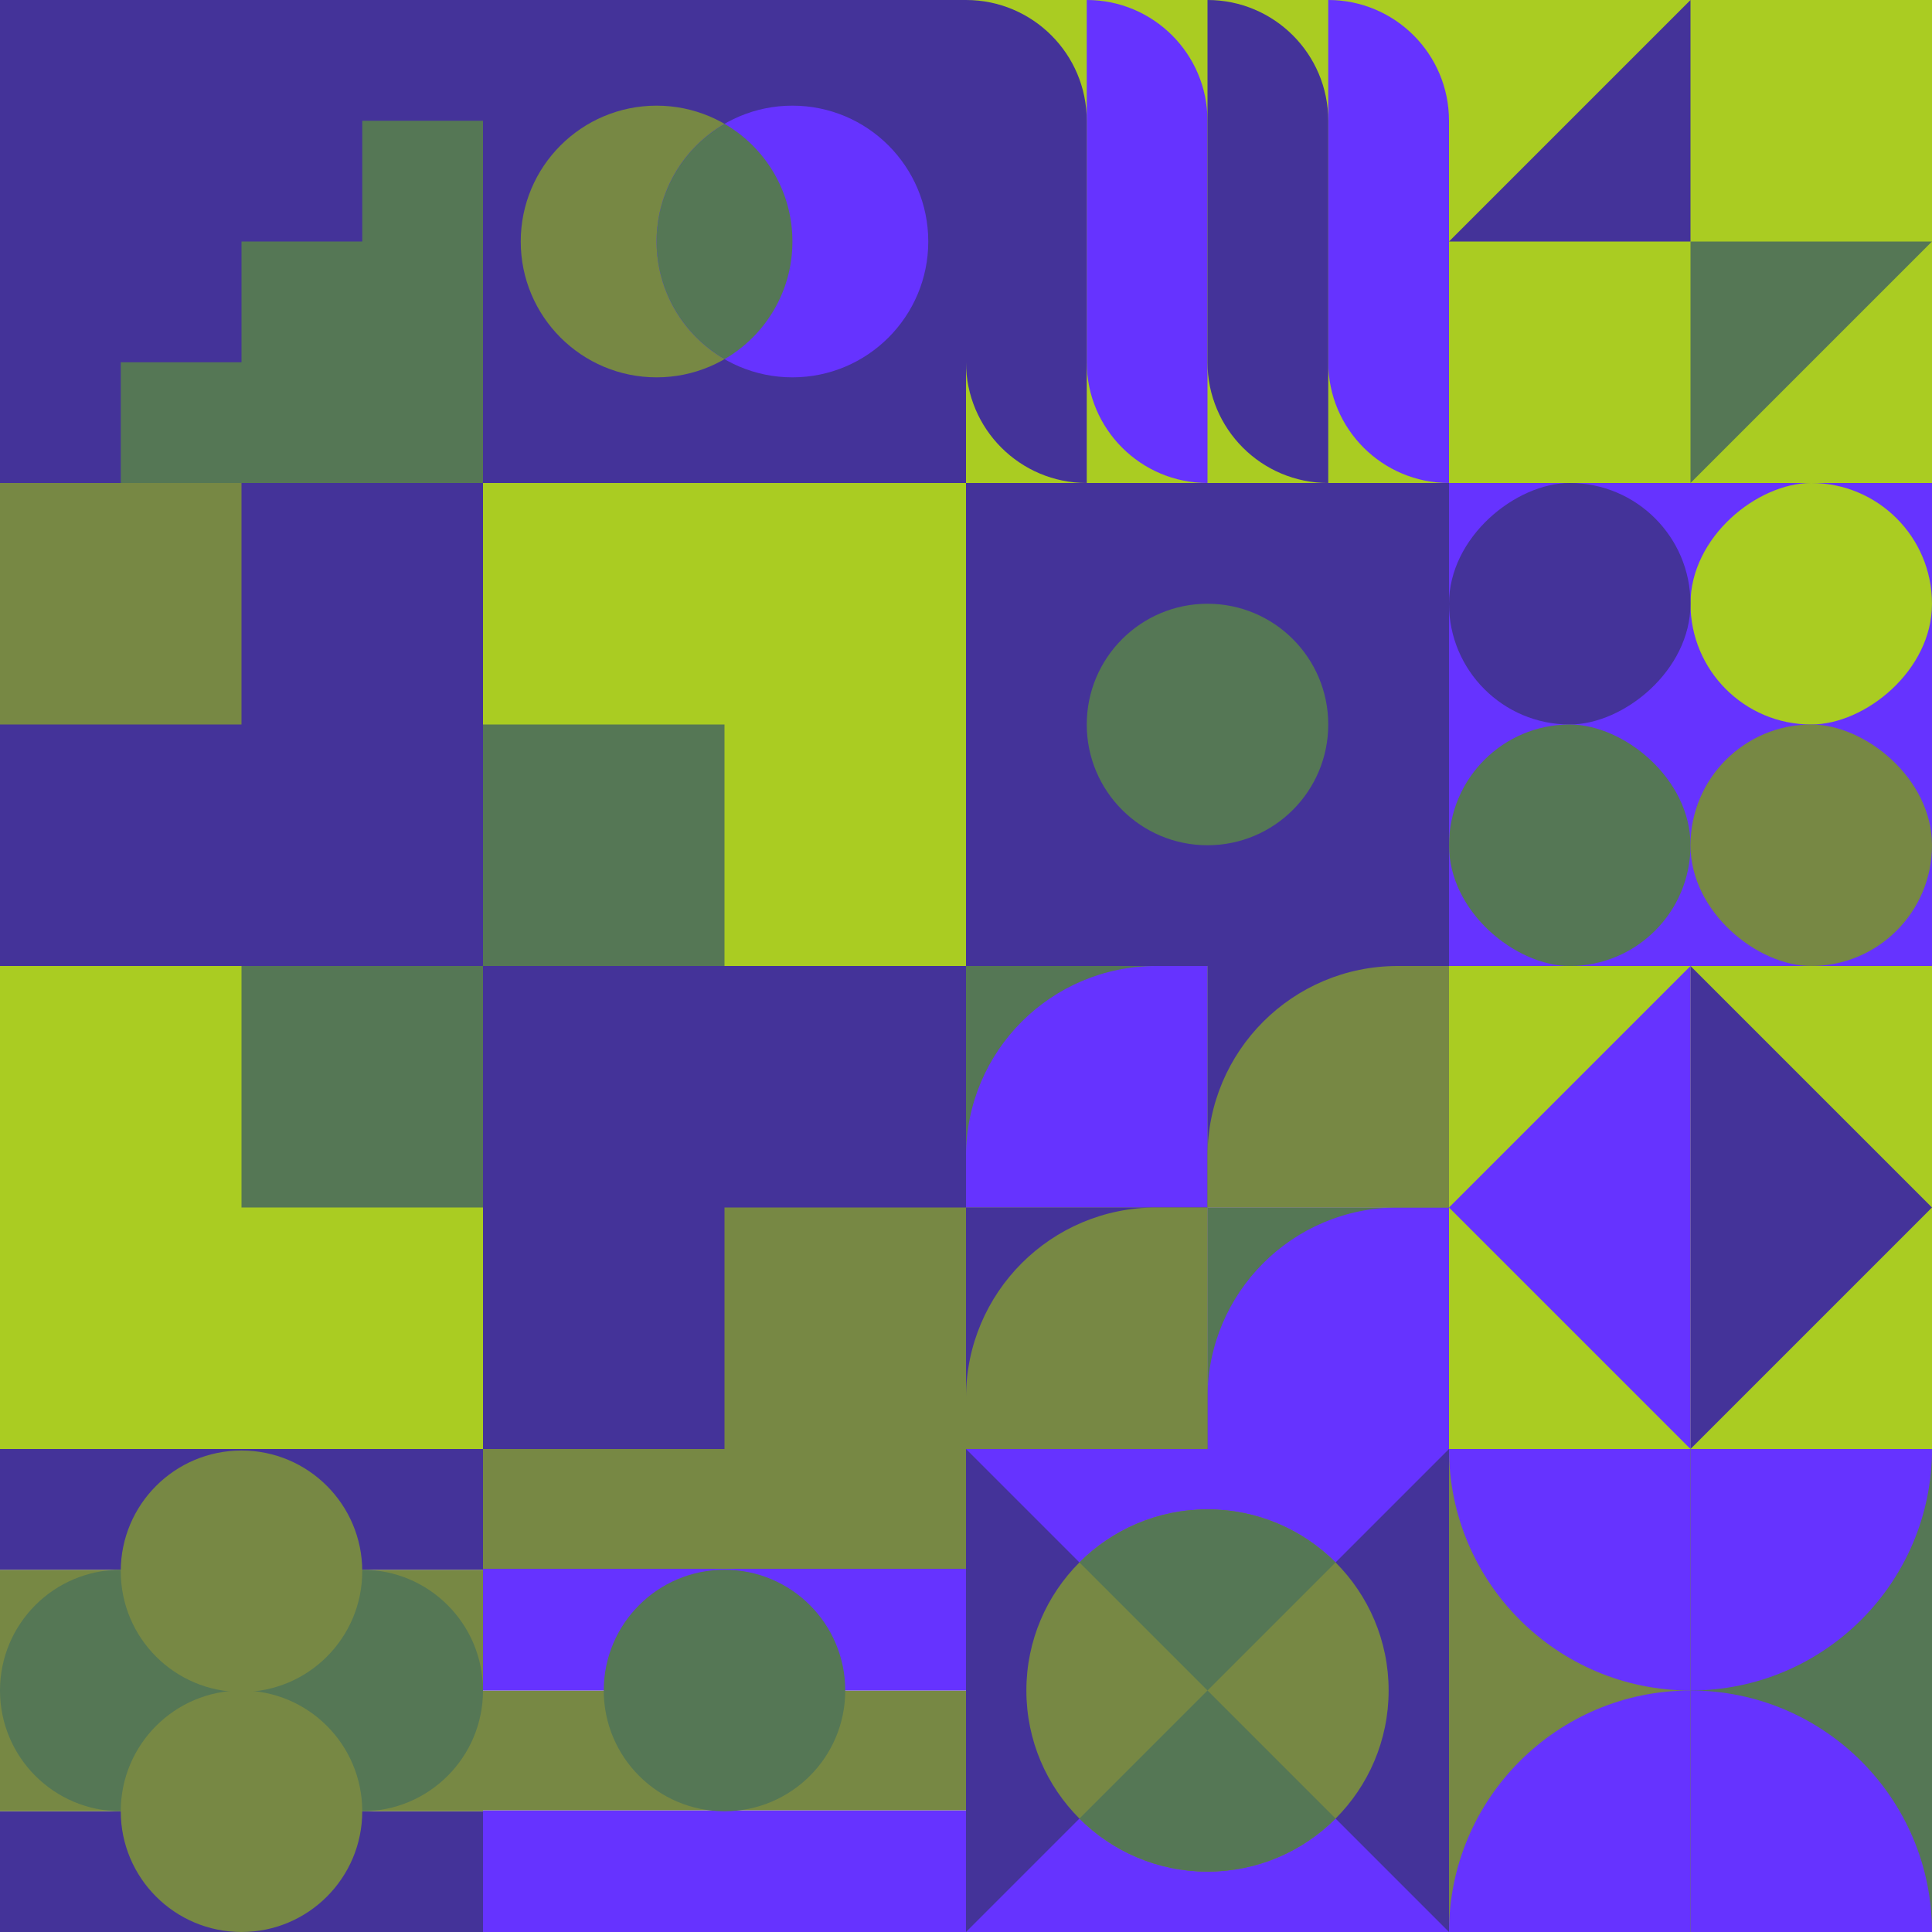
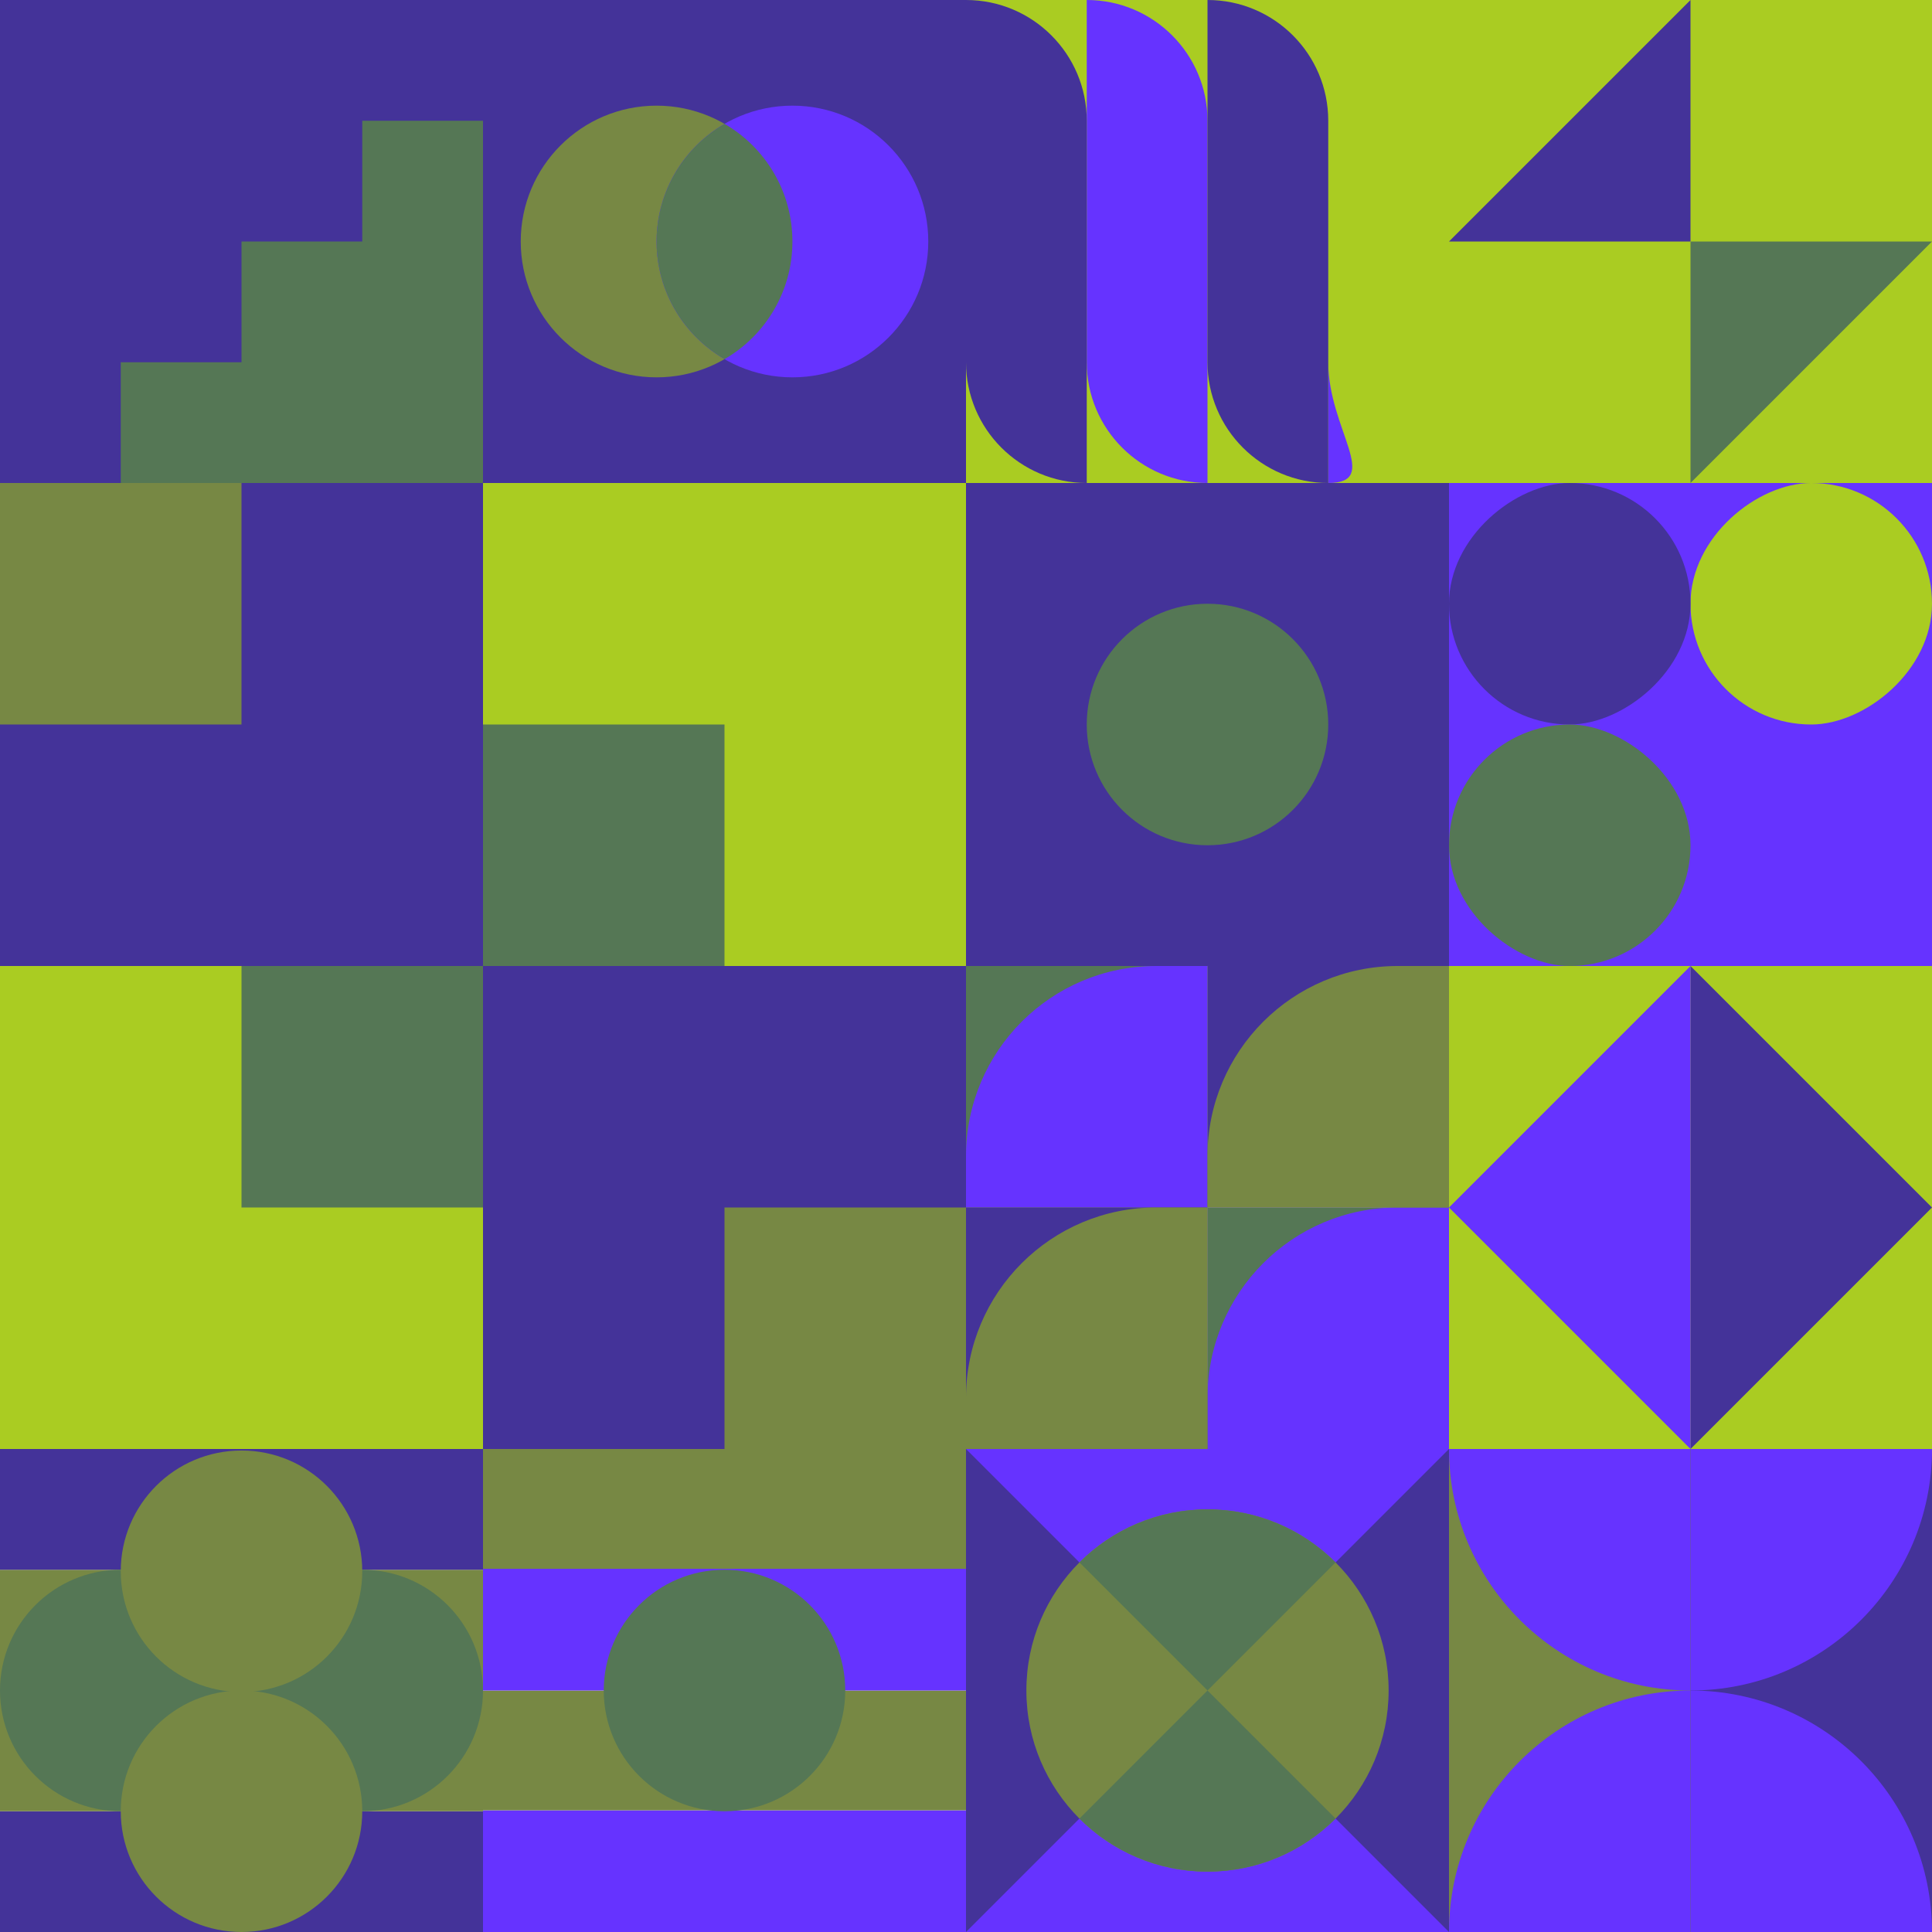
<svg xmlns="http://www.w3.org/2000/svg" id="geo" width="1280" height="1280" viewBox="0 0 1280 1280" fill="none" style="width:640px;height:640px">
  <g class="svg-image">
    <g class="block-0" transform="translate(0,0), scale(1), rotate(90, 160, 160)" height="320" width="320" clip-path="url(#trim)">
      <defs>
        <clipPath id="ClipPath-1">
          <rect width="320" height="320" fill="white" />
        </clipPath>
      </defs>
      <style>@keyframes geo-63a0_t{0%,to{transform:translate(0,0)}13.636%{transform:translate(0,0);animation-timing-function:cubic-bezier(.4,0,.6,1)}}@keyframes geo-63a1_t{0%{transform:translate(0,0)}13.636%{transform:translate(0,0);animation-timing-function:cubic-bezier(.4,0,.6,1)}50%,63.636%{transform:translate(-80px,0);animation-timing-function:cubic-bezier(.4,0,.6,1)}to{transform:translate(-80px,-80px)}}</style>
      <g clip-path="url(#ClipPath-1)" style="animation:2.2s linear infinite both geo-63a0_t">
        <rect width="320" height="320" fill="#557755" />
        <path fill-rule="evenodd" clip-rule="evenodd" d="M0 0h80v80h80v80h80v80h80v80h80v320h-80v-80h-80v-80h-80v-80H80v-80H0V0Z" fill="#443399" style="animation:2.2s linear infinite both geo-63a1_t" />
      </g>
    </g>
    <g class="block-1" transform="translate(320,0), scale(1), rotate(180, 160, 160)" height="320" width="320" clip-path="url(#trim)">
      <rect width="320" height="320" fill="#443399" />
      <circle cx="205" cy="160" r="90" fill="#778844" />
      <circle cx="115" cy="160" r="90" fill="#6633ff" />
      <path fill-rule="evenodd" clip-rule="evenodd" d="M160 237.959c26.901-15.561 45-44.646 45-77.959s-18.099-62.398-45-77.96c-26.901 15.562-45 44.647-45 77.96 0 33.313 18.099 62.398 45 77.959Z" fill="#557755" />
    </g>
    <g class="block-2" transform="translate(640,0), scale(1), rotate(0, 160, 160)" height="320" width="320" clip-path="url(#trim)">
      <rect width="320" height="320" fill="#aacc22" />
      <path d="M80 0C124.183 0 160 35.817 160 80V320V320C115.817 320 80 284.183 80 240V0V0Z" fill="#6633ff" />
-       <path d="M240 0C284.183 0 320 35.817 320 80V320V320C275.817 320 240 284.183 240 240V0V0Z" fill="#6633ff" />
+       <path d="M240 0V320V320C275.817 320 240 284.183 240 240V0V0Z" fill="#6633ff" />
      <path d="M80 320C35.817 320 0 284.183 0 240V0V0C44.183 0 80 35.817 80 80V320V320Z" fill="#443399" />
      <path d="M240 320C195.817 320 160 284.183 160 240V0V0C204.183 0 240 35.817 240 80V320V320Z" fill="#443399" />
    </g>
    <g class="block-3" transform="translate(960,0), scale(1), rotate(0, 160, 160)" height="320" width="320" clip-path="url(#trim)">
      <rect width="320" height="320" fill="#443399" />
      <rect width="320" height="320" fill="#aacc22" />
      <path d="M160 320V160H320L160 320Z" fill="#557755" />
      <path d="M160 0V160H0L160 0Z" fill="#443399" />
    </g>
    <g class="block-4" transform="translate(0,320), scale(2), rotate(0, 160, 160)" height="640" width="640" clip-path="url(#trim)">
      <style>@keyframes geo-54a0_t{0%,13.636%{transform:translate(240px,240px);animation-timing-function:cubic-bezier(.4,0,.6,1)}50%,63.636%{transform:translate(160px,160px);animation-timing-function:cubic-bezier(.4,0,.6,1)}to{transform:translate(240px,240px)}}@keyframes geo-54a1_t{0%,13.636%{transform:translate(80px,160px);animation-timing-function:cubic-bezier(.4,0,.6,1)}50%,63.636%{transform:translate(0,240px);animation-timing-function:cubic-bezier(.4,0,.6,1)}to{transform:translate(80px,160px)}}@keyframes geo-54a2_t{0%,13.636%{transform:translate(160px,80px);animation-timing-function:cubic-bezier(.4,0,.6,1)}50%,63.636%{transform:translate(240px,0);animation-timing-function:cubic-bezier(.4,0,.6,1)}to{transform:translate(160px,80px)}}@keyframes geo-54a3_t{0%,13.636%{transform:translate(0,0);animation-timing-function:cubic-bezier(.4,0,.6,1)}50%,63.636%{transform:translate(80px,80px);animation-timing-function:cubic-bezier(.4,0,.6,1)}to{transform:translate(0,0)}}</style>
      <rect width="320" height="320" fill="#443399" />
      <rect width="320" height="320" fill="#aacc22" />
      <rect width="160" height="160" fill="#443399" />
      <rect x="160" y="160" width="160" height="160" fill="#443399" />
      <rect width="80" height="80" fill="#778844" transform="translate(240 240)" style="animation:2.2s ease-in-out infinite both geo-54a0_t" />
      <rect width="80" height="80" fill="#557755" transform="translate(80 160)" style="animation:2.2s ease-in-out infinite both geo-54a1_t" />
      <rect width="80" height="80" fill="#557755" transform="translate(160 80)" style="animation:2.2s ease-in-out infinite both geo-54a2_t" />
      <rect width="80" height="80" fill="#778844" style="animation:2.2s ease-in-out infinite both geo-54a3_t" />
    </g>
    <g class="block-5" transform="translate(640,320), scale(1), rotate(0, 160, 160)" height="320" width="320" clip-path="url(#trim)">
      <rect width="320" height="320" fill="#443399" />
      <circle cx="160" cy="160" r="80" fill="#557755" />
    </g>
    <g class="block-6" transform="translate(960,320), scale(1), rotate(0, 160, 160)" height="320" width="320" clip-path="url(#trim)">
      <rect width="320" height="320" fill="#6633ff" />
      <rect y="320" width="320" height="320" transform="rotate(-90 0 320)" fill="#6633ff" />
      <rect x="160" y="160" width="160" height="160" rx="80" transform="rotate(-90 160 160)" fill="#aacc22" />
      <rect y="160" width="160" height="160" rx="80" transform="rotate(-90 0 160)" fill="#443399" />
      <rect width="160" height="160" rx="80" transform="matrix(0 -1 -1 0 160 320)" fill="#557755" />
-       <rect width="160" height="160" rx="80" transform="matrix(0 -1 -1 0 320 320)" fill="#778844" />
    </g>
    <g class="block-7" transform="translate(640,640), scale(1), rotate(0, 160, 160)" height="320" width="320" clip-path="url(#trim)">
      <rect y="320" width="320" height="160" transform="rotate(-90 0 320)" fill="#aacc22" />
      <rect x="160" y="320" width="160" height="160" transform="rotate(-90 160 320)" fill="#557755" />
      <path fill-rule="evenodd" clip-rule="evenodd" d="M320 160h-34c-69.588 0-126 56.412-126 126v34h160V160Z" fill="#6633ff" />
      <rect y="160" width="160" height="160" transform="rotate(-90 0 160)" fill="#557755" />
      <path fill-rule="evenodd" clip-rule="evenodd" d="M160 0h-34C56.412 0 0 56.412 0 126v34h160V0Z" fill="#6633ff" />
      <rect x="160" y="160" width="160" height="160" transform="rotate(-90 160 160)" fill="#443399" />
      <path fill-rule="evenodd" clip-rule="evenodd" d="M320 0h-34c-69.588 0-126 56.412-126 126v34h160V0Z" fill="#778844" />
      <rect y="320" width="160" height="160" transform="rotate(-90 0 320)" fill="#443399" />
      <path fill-rule="evenodd" clip-rule="evenodd" d="M160 160h-34C56.412 160 0 216.412 0 286v34h160V160Z" fill="#778844" />
    </g>
    <g class="block-8" transform="translate(960,640), scale(1), rotate(270, 160, 160)" height="320" width="320" clip-path="url(#trim)">
      <rect width="320" height="320" fill="#aacc22" />
      <path d="M160 320 0 160h320L160 320Z" fill="#443399" />
      <path d="M160 0 0 160h320L160 0Z" fill="#6633ff" />
    </g>
    <g class="block-9" transform="translate(0,960), scale(1), rotate(0, 160, 160)" height="320" width="320" clip-path="url(#trim)">
      <rect width="320" height="320" fill="white" />
      <rect y="240" width="320" height="80" fill="#443399" />
      <rect y="80" width="320" height="160" fill="#778844" />
      <rect width="320" height="80" fill="#443399" />
      <circle cx="240" cy="160" r="80" fill="#557755" />
      <circle cx="80" cy="160" r="80" fill="#557755" />
      <circle cx="160" cy="240" r="80" fill="#778844" />
      <circle cx="160" cy="81" r="80" fill="#778844" />
    </g>
    <g class="block-10" transform="translate(320,960), scale(1), rotate(270, 160, 160)" height="320" width="320" clip-path="url(#trim)">
      <rect width="320" height="320" fill="white" />
      <rect y="320" width="320" height="80.64" transform="rotate(-90 0 320)" fill="#6633ff" />
      <rect x="80.64" y="320" width="320" height="79.36" transform="rotate(-90 80.64 320)" fill="#778844" />
      <rect x="160" y="320" width="320" height="80.64" transform="rotate(-90 160 320)" fill="#6633ff" />
      <rect x="240.64" y="320" width="320" height="79.36" transform="rotate(-90 240.64 320)" fill="#778844" />
      <circle cx="160" cy="160" r="80" fill="#557755" />
    </g>
    <g class="block-11" transform="translate(640,960), scale(1), rotate(270, 160, 160)" height="320" width="320" clip-path="url(#trim)">
      <rect width="320" height="320" fill="#443399" />
      <path d="M160 160L320 0V320L160 160Z" fill="#6633ff" />
      <path d="M160 160L0 0V320L160 160Z" fill="#6633ff" />
      <circle cx="160" cy="160" r="120" fill="#778844" />
      <path fill-rule="evenodd" clip-rule="evenodd" d="M244.853 75.147C266.569 96.863 280 126.863 280 160C280 193.137 266.569 223.137 244.853 244.853L160 160L244.853 75.147ZM75.147 75.147L160 160L75.147 244.853C53.431 223.137 40 193.137 40 160C40 126.863 53.431 96.863 75.147 75.147Z" fill="#557755" />
    </g>
    <g class="block-12" transform="translate(960,960), scale(1), rotate(0, 160, 160)" height="320" width="320" clip-path="url(#trim)">
      <rect width="320" height="320" fill="#443399" />
-       <rect y="320" width="320" height="320" transform="rotate(-90 0 320)" fill="#557755" />
      <path d="M160 320V160C248.366 160 320 231.634 320 320H160Z" fill="#6633ff" />
      <path d="M160 0V160C248.366 160 320 88.366 320 0L160 0Z" fill="#6633ff" />
      <rect y="320" width="320" height="160" transform="rotate(-90 0 320)" fill="#778844" />
      <path d="M160 320V160C71.634 160 0 231.634 0 320H160Z" fill="#6633ff" />
      <path d="M160 0V160C71.634 160 0 88.366 0 0L160 0Z" fill="#6633ff" />
    </g>
  </g>
  <clipPath id="trim">
    <rect width="320" height="320" fill="white" />
  </clipPath>
  <filter id="noiseFilter">
    <feTurbulence baseFrequency="0.5" result="noise" />
    <feColorMatrix type="saturate" values="0.10" />
    <feBlend in="SourceGraphic" in2="noise" mode="multiply" />
  </filter>
  <rect transform="translate(0,0)" height="1280" width="1280" filter="url(#noiseFilter)" opacity="0.4" />
</svg>